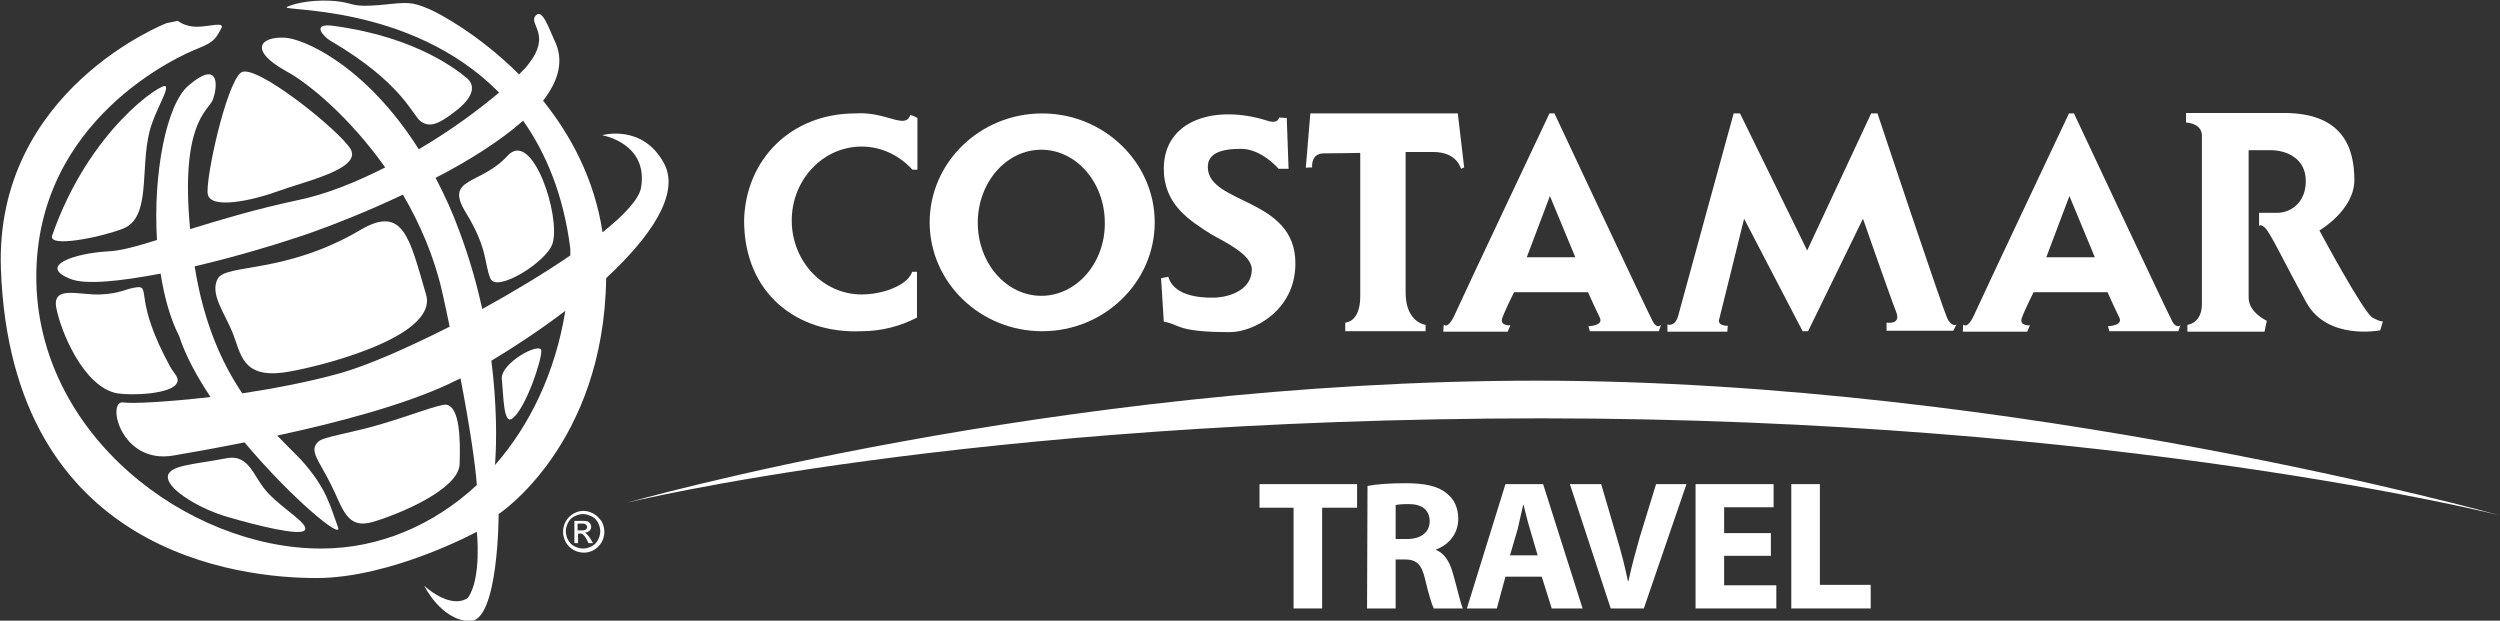
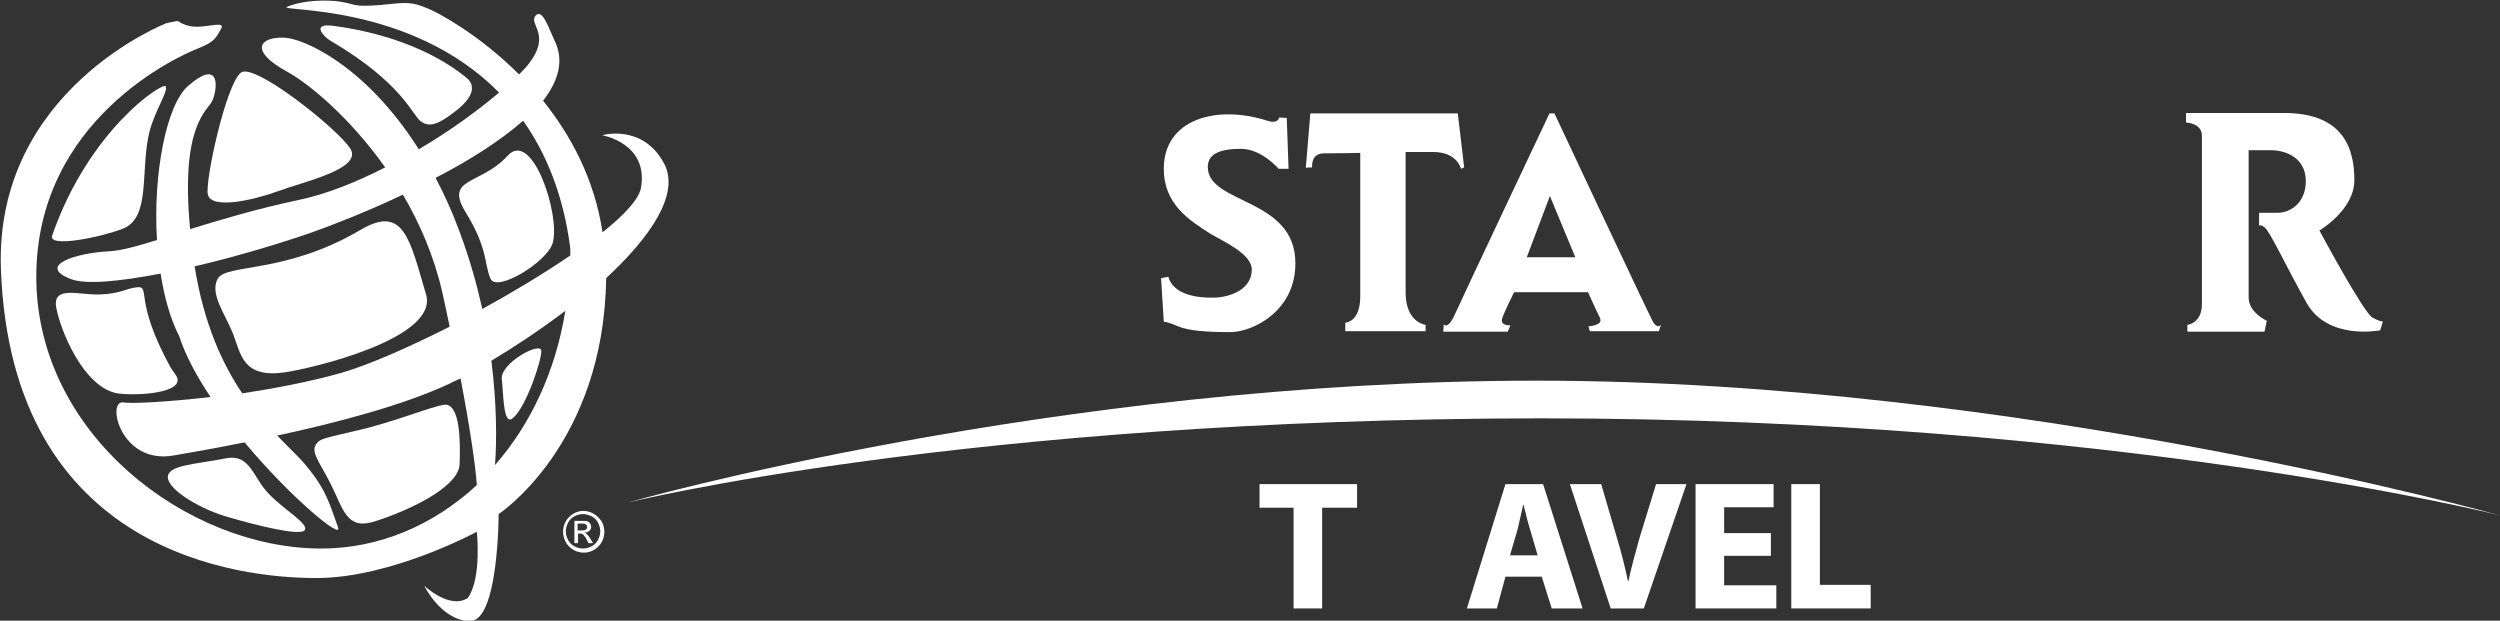
<svg xmlns="http://www.w3.org/2000/svg" version="1.1" id="Layer_1" x="0px" y="0px" viewBox="0 0 551 136.8" style="enable-background:new 0 0 551 136.8;" xml:space="preserve">
  <rect x="0" y="0" width="551" height="136.8" fill="#333333" stroke="none" />
  <style type="text/css">
	.st0{fill-rule:evenodd;clip-rule:evenodd;fill:#FFFFFF;}
	.st1{fill:#FFFFFF;}
</style>
  <g id="logotipo_1_">
    <g>
      <g>
        <g>
          <g>
            <path class="st0" d="M119.3,77.3c-0.1-2.1-9.1,2.7-8.7,6.3c0.4,3.5,0.3,10.5,2.5,8.5C116,89.6,119.4,79.4,119.3,77.3" />
          </g>
          <g>
            <path class="st0" d="M59.3,108.9c-3.5-3.5-4.1-8.9-9.4-7.9c-7.2,1.4-13.1,1.5-12.9,4.3c0.2,2.8,7.5,7.1,13.4,8.7       c5.8,1.7,16,4.3,16.8,2.8C68,115.4,62.8,112.5,59.3,108.9" />
          </g>
          <g>
            <path class="st0" d="M103,17.3C101.4,16,92.3,8.2,73.5,5.7c-5.1-0.7-2.1,2.4-0.8,3.2c16.1,9.4,18.2,16.6,20.1,17.9       s3.8,0.6,7.2-2C103,22.6,105.5,19.6,103,17.3" />
          </g>
          <g>
            <path class="st0" d="M98.4,89.2c-1.4-0.2-7.7,2.3-13.8,4.1c-6.8,2.1-13.2,2.9-14.4,4c-2.2,2,0,4,2.7,9.4       c2.7,5.3,3.4,10.1,9.4,8.3c6-1.8,18.8-7.2,19-12.7C101.5,96.7,101.3,89.7,98.4,89.2" />
          </g>
          <g>
            <path class="st0" d="M22.1,64.9c-4.6,0.2-10.6-2.1-9.7,2.9c0.9,5,6,17.6,13.5,18.9c3.1,0.5,11.9,0.2,13.1-2.3       c0.6-1.2-0.7-2.1-1.5-3.6c-8-14.6-4.3-17.7-7.2-17.5C27.6,63.6,26.7,64.7,22.1,64.9" />
          </g>
          <g>
            <path class="st0" d="M53.1,16c-3.3,2.6-7.9,23.7-7.3,26.8c0.6,3.4,9.8,1.4,15.3-0.6c5.9-2.2,18.6-4.9,16.2-9.3       C74.9,28.8,56.1,13.7,53.1,16" />
          </g>
          <g>
            <path class="st0" d="M36.5,19c0.7,0.9-2.2,5.1-3.5,9.8c-2.2,8.5,0.4,19.1-5.9,21.6c-4.9,1.9-16.6,4.3-15.6,1.5       C19.6,28.6,35.8,18.1,36.5,19" />
          </g>
          <g>
            <path class="st0" d="M51.3,73.4c1.8,4.6,2.1,9.9,11.2,8.7c6-0.8,34.3-7.5,31.4-17.2C90.3,52.7,89,45,79.4,50.7       C62.9,60.4,49.9,58.1,48,61.4C46.2,64.7,49.4,68.8,51.3,73.4" />
          </g>
          <g>
            <path class="st0" d="M108.1,61.4c1.3,3.2,12.5-3.7,13.7-7.8c1.8-6.1-4.5-25.2-9.9-19.3c-6,6.6-14.1,4.7-9.2,12.6       C107.6,54.9,106.7,58.2,108.1,61.4" />
          </g>
          <g>
            <path class="st0" d="M130.8,113.2c-0.7-0.4-1.5-0.6-2.2-0.6c-0.8,0-1.5,0.2-2.2,0.6s-1.3,1-1.7,1.7c-0.4,0.7-0.6,1.5-0.6,2.3       s0.2,1.5,0.6,2.3c0.4,0.7,1,1.3,1.7,1.7c0.7,0.4,1.5,0.6,2.3,0.6s1.5-0.2,2.2-0.6s1.3-1,1.7-1.7s0.6-1.5,0.6-2.3       s-0.2-1.5-0.6-2.3C132,114.1,131.5,113.6,130.8,113.2 M131.8,119c-0.3,0.6-0.8,1.1-1.4,1.4c-0.6,0.3-1.2,0.5-1.9,0.5       s-1.3-0.2-1.9-0.5s-1.1-0.8-1.4-1.4s-0.5-1.2-0.5-1.9c0-0.6,0.2-1.3,0.5-1.9s0.8-1.1,1.4-1.4s1.2-0.5,1.9-0.5       c0.6,0,1.2,0.2,1.9,0.5c0.6,0.3,1.1,0.8,1.4,1.4c0.3,0.6,0.5,1.2,0.5,1.9S132.1,118.4,131.8,119" />
          </g>
          <g>
            <path class="st0" d="M129.3,117.7c-0.1-0.1-0.2-0.2-0.4-0.3c0.4,0,0.7-0.2,1-0.4c0.3-0.3,0.4-0.6,0.4-0.9       c0-0.2-0.1-0.5-0.2-0.7c-0.2-0.2-0.4-0.4-0.6-0.5c-0.3-0.1-0.7-0.1-1.2-0.1h-1.7v4.9h0.8v-2.1h0.5c0.3,0,0.5,0.1,0.6,0.2       c0.2,0.2,0.5,0.5,0.8,1.1l0.4,0.8h1l-0.6-1C129.8,118.2,129.5,117.9,129.3,117.7 M128.3,116.9h-1v-1.5h0.9c0.4,0,0.6,0,0.8,0.1       c0.1,0.1,0.2,0.2,0.3,0.3c0.1,0.1,0.1,0.2,0.1,0.4c0,0.2-0.1,0.4-0.3,0.5C129.1,116.8,128.7,116.9,128.3,116.9" />
          </g>
          <g>
            <path class="st0" d="M146.4,36.1c-4.7-8.9-13.7-6.3-13.7-6.3s10.2,1.7,8.6,11.5c-0.4,2.5-3.6,6-8.5,9.9       c-1.8-11.9-7.1-21.5-13.1-29c3.4-4.4,4.7-8.9,2.5-13.3c-1.3-2.8-2.7-7.2-4.2-5.4c-1.5,1.9,3.6,4.1-1.5,10.6       c-0.5,0.7-1.2,1.4-2.1,2.3C105.5,7.5,96.5,2.8,94.6,2c-4-1.7-4.8-1.5-10.8-0.9c-6,0.5-5.5-0.2-8.6-0.7S66.8,0,63.3,1.5       c-2.5,1.1,27.1-1,46.7,18.9c-4.5,3.8-10.7,8.4-17.7,12.5C80.6,14.4,66.8,8.4,62.6,8.3c-5.3-0.2-7.8,2.8,0.5,7.4       c5,2.7,14,10.2,21.8,21.2c-6.3,3.2-12.9,5.9-19.2,7.2c-9.4,2-17.3,4.4-23.8,6.4c-2.2-23.1,3.9-26.1,4.9-28.3       c1.1-2.4,2-9.6-5.3-3.3c-4.8,4.1-7.8,19.3-6.9,34c-4.5,1.4-8.1,2.4-10.8,2.5c-7.3,0.4-15.7,3.2-8.2,6.1       c3.3,1.3,10.9,0.5,19.8-1.2c0.8,5.1,2.1,9.9,4.1,13.8c1.4,4.3,3.9,8.9,6.9,13.4c-9.5,1.1-17.2,1.5-19.2,1.2       c-3.8-0.6-0.7,13.7,11,11.7c3.6-0.6,9.2-1.6,15.7-2.9c10.3,12.3,21.7,21.7,20.6,18.7c-1.8-4.8-2.4-8.4-8-14.7       c-1.4-1.5-3.3-3.3-5.4-5.5c13-2.8,27.9-6.7,38.1-11.5c0.7-0.4,1.5-0.7,2.3-1.1c2.1,10.9,3.3,19.3,3.6,23.5       c-9.6,8.9-21.6,14-34.3,14C41.4,120.9,8,95.8,8,61s31.7-48.8,35.6-50.3c3.8-1.5,4-2.4,5.1-4.3c1.1-1.8-2.6-0.5-5.3-0.5       s-4.2-1.3-4.2-1.3l-2.5,0.5c0,0-37.9,14.7-36.5,54.2c2.3,62.9,52.9,68.1,69.5,68.1s35.4-10.2,35.4-10.2s1.1,10.3-2,14.6       c-4,2.6-9.6-2.7-9.6-2.7s3.7,7.6,10,7.8c6.4,0.2,6.4-23.6,6.4-23.6s23.2-15.2,23.7-52C143.3,52.3,149.9,42.8,146.4,36.1        M74.8,82.3c-6.8,1.9-14.3,3.3-21.4,4.4c-4.4-6.5-8.5-15.4-10.5-28c9.5-2.2,19.3-5.2,25.9-7.5c4.5-1.6,12-4.5,20-8.3       c3.7,6.3,6.9,13.6,8.7,21.6c0.6,2.6,1.1,5.1,1.6,7.5C89.8,76.7,80.9,80.6,74.8,82.3 M109.1,102.5c0.4-5.4,0.4-13.4-0.8-23       c5.2-3.1,10.9-6.9,16.3-11C122.4,82.1,116.8,93.7,109.1,102.5 M125.7,56.3c-5.7,3.9-12.5,8-19.4,11.8c-1.2-5.4-2.8-11.1-5-17       c-1.6-4.4-3.4-8.3-5.3-11.9c7.2-3.7,14.2-8.1,19.3-12.6c5,7.1,8.9,16.3,10.4,28.2C125.7,55.3,125.7,55.8,125.7,56.3" />
          </g>
          <g>
            <polygon class="st1" points="285.1,111.9 277.6,111.9 277.6,106.7 299.1,106.7 299.1,111.9 291.4,111.9 291.4,134.1        285.1,134.1      " />
          </g>
          <g>
-             <path class="st1" d="M301.4,107.1c2-0.4,5-0.6,8.4-0.6c4.1,0,7.1,0.6,9,2.2c1.7,1.3,2.6,3.2,2.6,5.7c0,3.5-2.5,5.9-4.9,6.7v0.1       c1.9,0.8,3,2.6,3.7,5.1c0.9,3.1,1.7,6.7,2.2,7.8H316c-0.4-0.8-1.1-3-1.9-6.4c-0.8-3.5-2-4.4-4.6-4.4h-1.9v10.8h-6.3       L301.4,107.1L301.4,107.1z M307.6,118.8h2.5c3.1,0,5-1.5,5-3.9c0-2.5-1.7-3.8-4.6-3.8c-1.5,0-2.4,0.1-2.9,0.2V118.8z" />
-           </g>
+             </g>
          <g>
            <path class="st1" d="M331.8,127.1l-1.9,7h-6.6l8.5-27.4h8.3l8.7,27.4H342l-2.2-7C339.8,127.1,331.8,127.1,331.8,127.1z        M338.9,122.4l-1.7-5.8c-0.5-1.6-1-3.7-1.4-5.3h-0.1c-0.4,1.6-0.8,3.7-1.2,5.3l-1.7,5.8H338.9z" />
          </g>
          <g>
            <path class="st1" d="M355,134.1l-9-27.4h6.9l3.4,11.6c1,3.3,1.8,6.4,2.5,9.8h0.1c0.7-3.3,1.6-6.5,2.5-9.7l3.6-11.7h6.7       l-9.4,27.4H355z" />
          </g>
          <g>
            <polygon class="st1" points="390.3,122.5 380,122.5 380,129 391.5,129 391.5,134.1 373.7,134.1 373.7,106.7 390.9,106.7        390.9,111.8 380,111.8 380,117.5 390.3,117.5      " />
          </g>
          <g>
            <polygon class="st1" points="394.8,106.7 401.1,106.7 401.1,128.9 412.3,128.9 412.3,134.1 394.8,134.1      " />
          </g>
          <g>
            <path class="st0" d="M138.2,110.8c0,0,94.2-26.9,200.5-26.9c106.2,0,212.3,29.7,212.3,29.7s-84.6-21.4-211.4-21.4       C212.8,92.3,138.2,110.8,138.2,110.8" />
          </g>
          <g>
-             <path class="st1" d="M229.7,25c-13.7,0-24.8,10.8-24.8,24s11.1,24,24.8,24s24.8-10.8,24.8-24S243.3,25,229.7,25 M229.5,65.2       c-7.7,0-14-7.2-14-16.1s6.3-16.1,14-16.1s14,7.2,14,16.1C243.6,57.9,237.3,65.2,229.5,65.2" />
-           </g>
+             </g>
          <g>
            <path class="st1" d="M522.9,70c-2-1.1-11.7-19.2-11.7-19.2s7.7-4.5,7.7-11.1c0-6.7-2.2-14.8-15.5-14.8h-21.6V27       c0,0,3.5,0.1,3.5,2.9V67c0,4.3-3.2,4.6-3.2,4.6v1.5h17l0.5-2.4c0,0-4-1.8-4-5.1V33.1h4.8c3.7,0,7.8,1.9,7.8,6.8s-3.5,7-6.2,7       h-4.1v3c0,0,0-0.7,1.2,0.2s4.6,8.3,9.3,16.7c4.7,8.3,16.2,6,16.2,6l0.6-2C525.3,70.8,524.9,71.1,522.9,70" />
          </g>
          <g>
-             <path class="st1" d="M429.3,70.4c-1-1.8-15.5-45.4-15.5-45.4h-1.4l-14.1,30.2L383.5,25h-1.4c0,0-11.5,41.8-12.2,44.5       s-2.4,2-2.4,2v1.6h13.2l0.1-1.3c0,0-2.3,0.1-1.9-1.4s5.5-22.2,5.5-22.2L397.3,73h1.2l12.1-24.8c0,0,6.1,17.5,7.3,20.5       c1.2,3-2.1,2.4-2.1,2.4v1.8h14.7l0.8-1.6C431.4,71.6,430.3,72.2,429.3,70.4" />
-           </g>
+             </g>
          <g>
            <path class="st1" d="M364.3,70.9c-0.9-1.6-21.7-45.9-21.7-45.9h-1.1c0,0-19.2,40.6-20.8,44.2c-1.6,3.6-2.5,2.3-2.5,2.3       l-0.1,1.6h14.2l0.6-1.4c0,0-2.4,0.2-1.8-1.6c0.6-1.7,2.6-5.7,2.6-5.7H350c0,0,1.7,3.8,2.6,5.6c0.9,1.8-2.5,1.9-2.5,1.9l0.3,1.1       h15.2l0.5-1.4C366,71.7,365.2,72.5,364.3,70.9 M336.5,56.7l5.1-13.5l5.6,13.5H336.5z" />
          </g>
          <g>
            <path class="st1" d="M315.9,33.5c5.3,0,6.1,3.7,6.1,3.7l0.7-0.3L321.3,25h-32.5l-1,12c0.1-0.1,1.4-0.1,1.4-0.1       s-0.4-3.1,2.6-3.1s8-0.1,8-0.1v31.6c0,5.8-3.3,5.8-3.3,5.8V73h17.7v-1.4c0,0-4.4-0.5-4.4-7.1v-31H315.9z" />
          </g>
          <g>
            <path class="st1" d="M266.2,36.8c0-2.9,2.7-4,7.3-4c4.6,0,8.3,4.4,8.3,4.4h2.2L283.6,26l-1.7-0.1c0,0-0.1,1.5-2.6,0.7       c-11.3-3.6-22.8-0.3-22.8,10.6c0,7.9,5.7,11.4,10.4,14.4c2.7,1.6,9.1,4.4,9,7.9c-0.1,4.3-4.7,6-8.3,6.1       c-3.6,0.1-9-0.6-10.1-4.6l-1.6,0.3l0.6,9.6c0,0,0.8,0,3.1,1c2.3,1,6.4,1.3,11.5,1.3s14.4-4.7,14.4-15.1       C285.6,43.5,266.2,45.1,266.2,36.8" />
          </g>
          <g>
-             <path class="st1" d="M188.5,25c-14.2,0-24.2,10.2-24.5,23.6c0,16,11.6,25,25.8,24.4c4.5,0,8.6-1.1,12.3-3V59.9H201       c0.1,0.1-0.5,1.3-1.4,2c-2.4,2-6.4,3-9.7,3c-8.5,0-15.4-7.3-15.4-16.3s6.9-16.3,15.4-16.3c4.4,0,8.4,2,11.2,5.1h1.1V26       c-0.5-0.3-1.4-0.7-1.6-0.6C199.5,28.6,195.2,24.5,188.5,25" />
-           </g>
+             </g>
          <g>
-             <path class="st1" d="M478.8,70.9c-0.9-1.6-21.7-45.9-21.7-45.9H456c0,0-19.2,40.6-20.8,44.2c-1.6,3.6-2.5,2.3-2.5,2.3l-0.1,1.6       h14.2l0.6-1.4c0,0-2.4,0.2-1.8-1.6c0.6-1.7,2.6-5.7,2.6-5.7h16.3c0,0,1.7,3.8,2.6,5.6c0.9,1.8-2.5,1.9-2.5,1.9l0.3,1.1h15.2       l0.5-1.4C480.6,71.7,479.7,72.5,478.8,70.9 M451,56.7l5.1-13.5l5.6,13.5H451z" />
-           </g>
+             </g>
        </g>
      </g>
    </g>
  </g>
</svg>